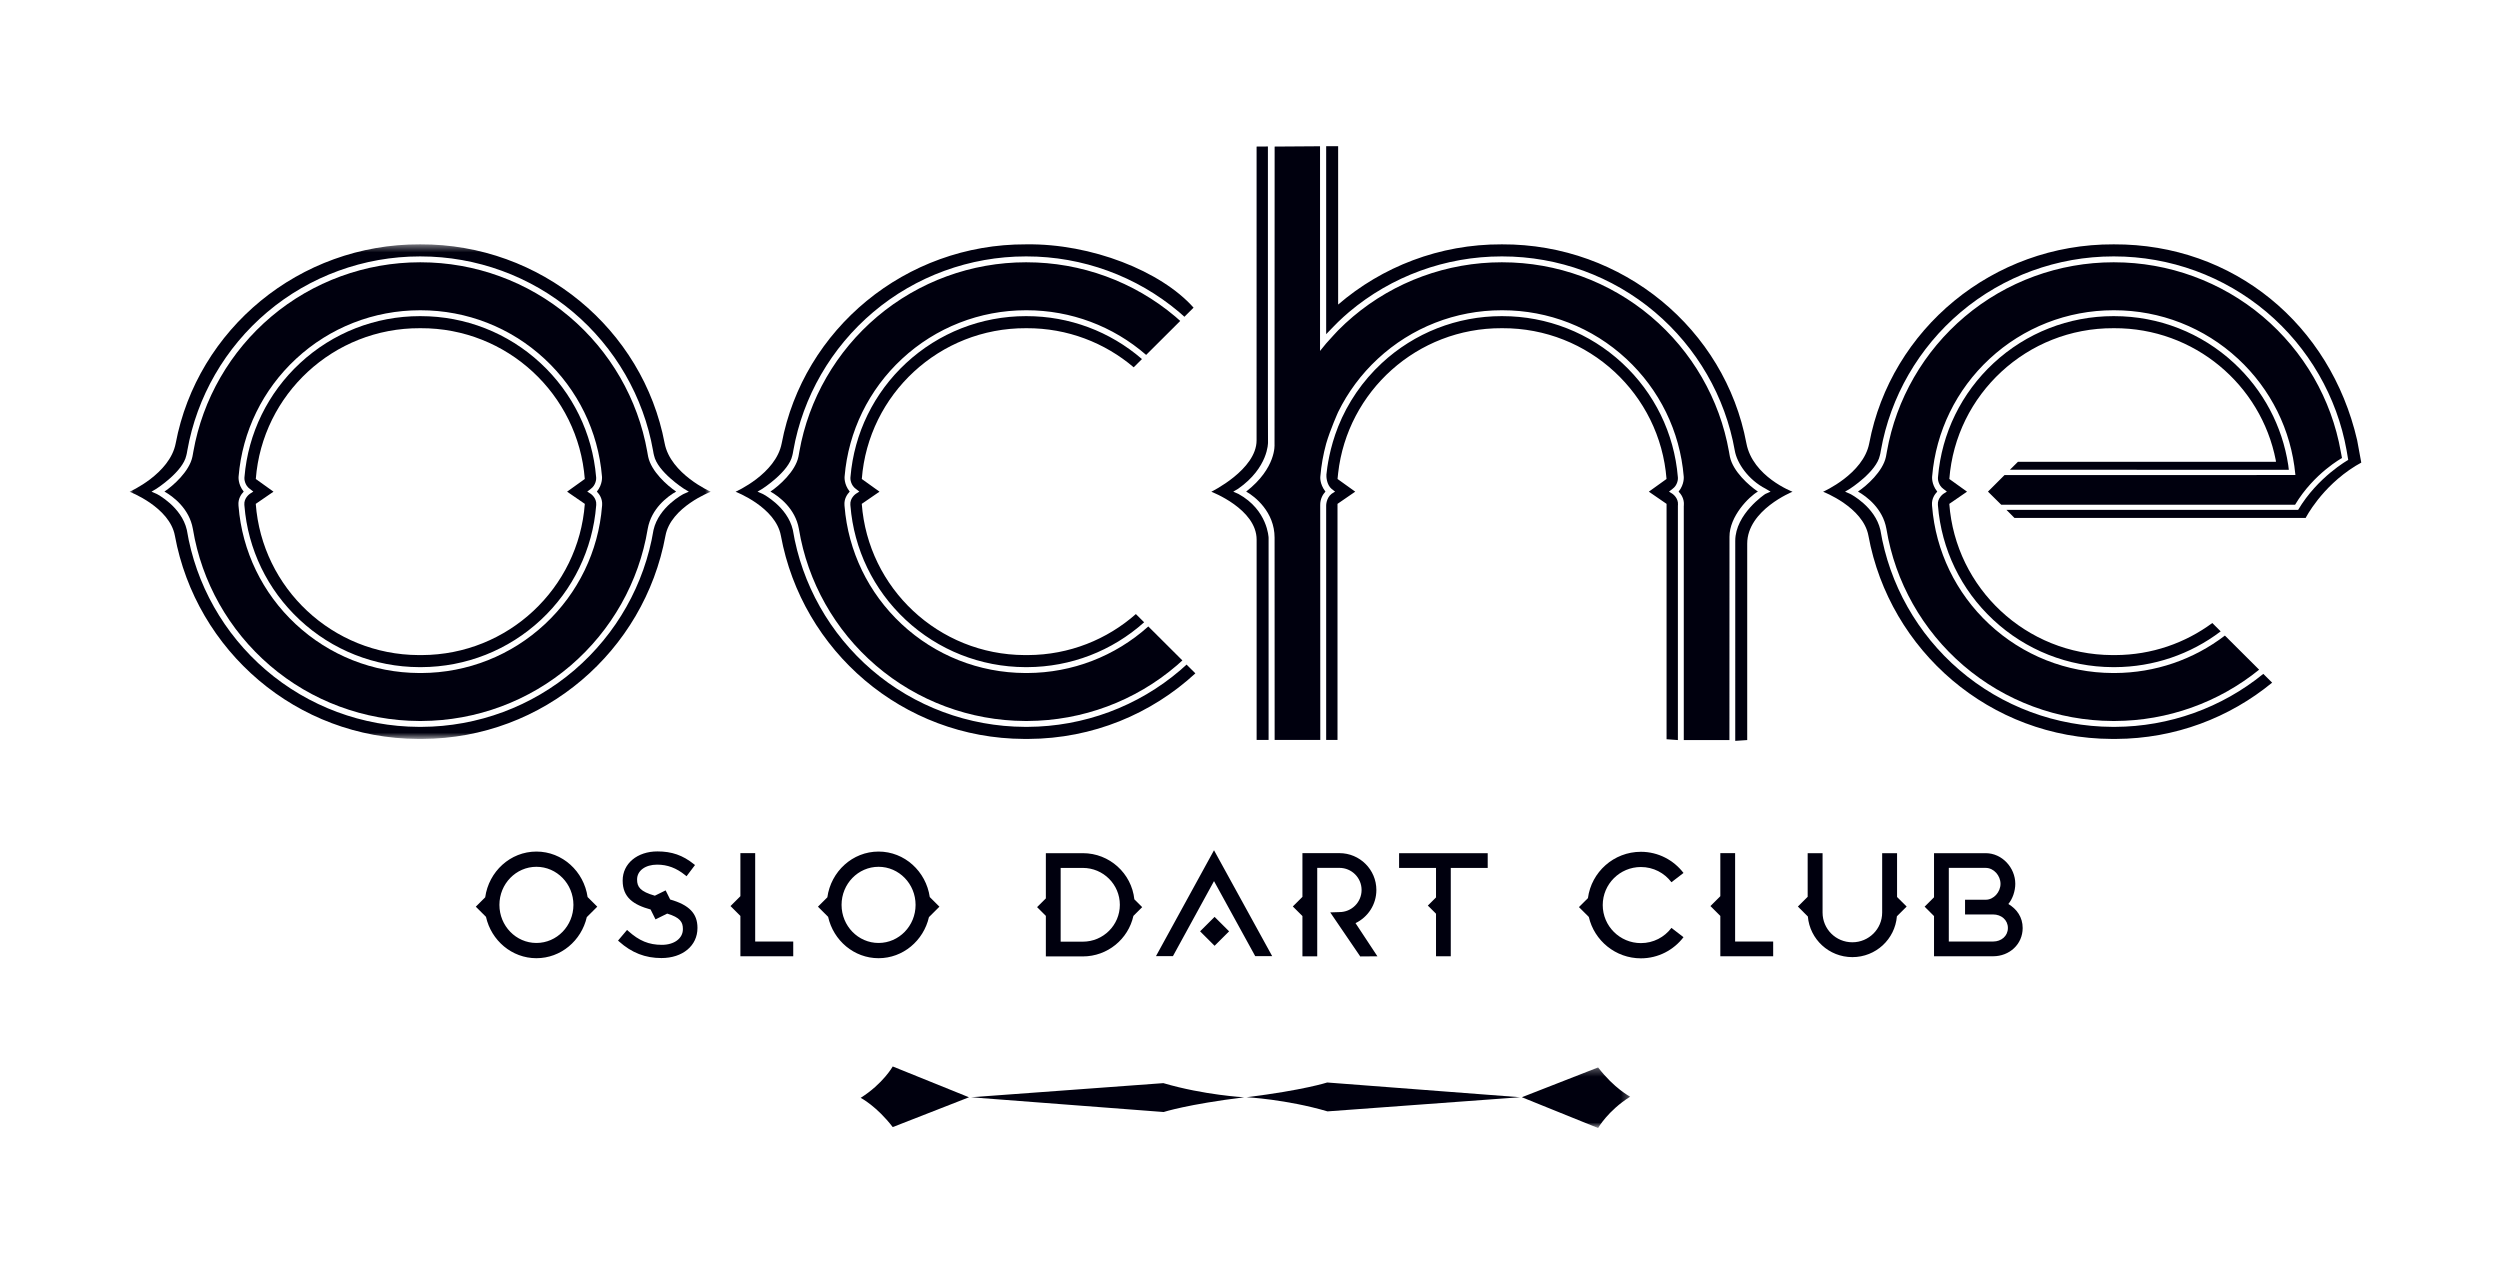
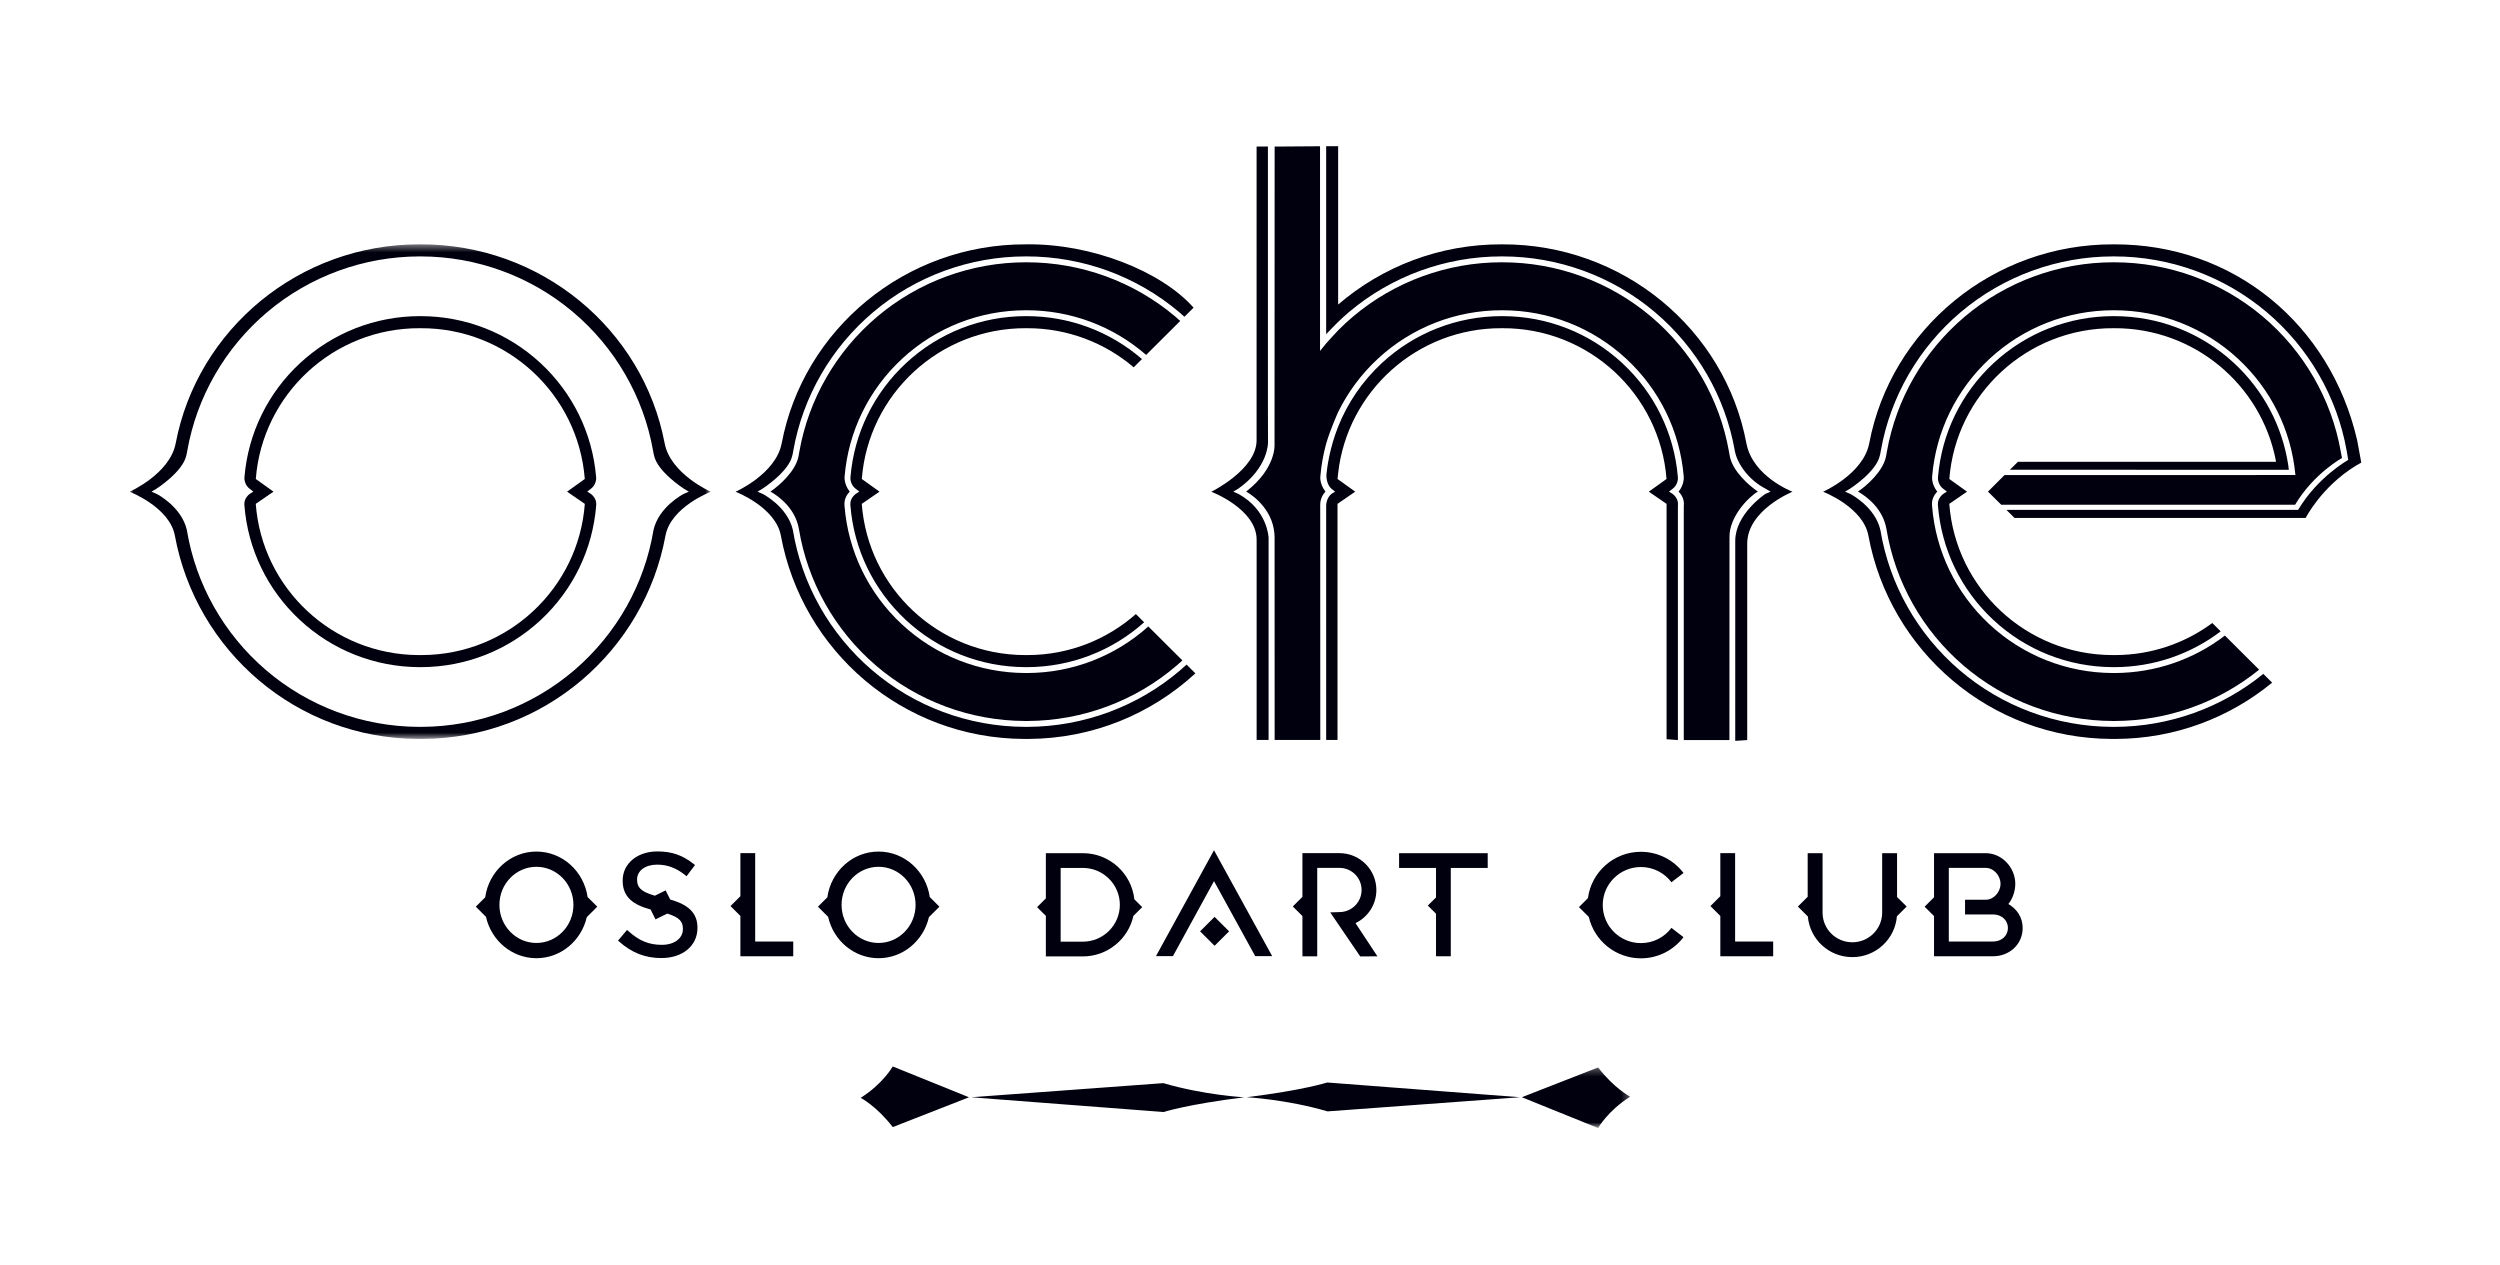
<svg xmlns="http://www.w3.org/2000/svg" xmlns:xlink="http://www.w3.org/1999/xlink" viewBox="0 0 328 166">
  <defs>
    <filter id="ochelogo-a" width="120.5%" height="147.3%" x="-10.2%" y="-23.3%" filterUnits="objectBoundingBox">
      <feOffset in="SourceAlpha" result="shadowOffsetOuter1" />
      <feGaussianBlur in="shadowOffsetOuter1" result="shadowBlurOuter1" stdDeviation="10" />
      <feColorMatrix in="shadowBlurOuter1" result="shadowMatrixOuter1" values="0 0 0 0 0.263   0 0 0 0 0.153   0 0 0 0 0.22  0 0 0 1 0" />
      <feMerge>
        <feMergeNode in="shadowMatrixOuter1" />
        <feMergeNode in="SourceGraphic" />
      </feMerge>
    </filter>
    <polygon id="ochelogo-b" points=".033 .433 76.254 .433 76.254 65.322 .033 65.322" />
    <polygon id="ochelogo-d" points=".223 .281 86.728 .281 86.728 8.201 .223 8.201" />
  </defs>
  <g fill="none" fill-rule="evenodd" filter="url(#ochelogo-a)" transform="translate(17 19)">
    <path fill="#00000E" d="M38.36,66.946 L37.925,66.946 C26.613,66.9 17.376,58.163 16.556,47.106 L18.881,45.507 L16.561,43.842 C17.415,32.739 26.746,24.015 38.096,24.06 L38.189,24.06 C49.538,24.015 58.87,32.739 59.724,43.842 L57.403,45.507 L59.728,47.107 C58.909,58.163 49.671,66.9 38.36,66.946 Z M60.499,45.785 C60.403,45.714 60.047,45.5 60.047,45.5 L60.493,45.152 C61.179,44.667 61.231,43.857 61.219,43.707 L61.208,43.568 C60.73,37.858 58.141,32.556 53.916,28.64 C49.63,24.666 44.045,22.478 38.19,22.478 L38.094,22.477 C32.24,22.477 26.655,24.666 22.368,28.64 C18.143,32.556 15.554,37.858 15.077,43.568 L15.066,43.706 C15.053,43.857 15.105,44.667 15.791,45.152 L16.237,45.499 C16.237,45.499 15.882,45.714 15.786,45.785 C15.731,45.825 14.993,46.347 15.059,47.223 L15.069,47.347 C15.524,53.063 18.094,58.377 22.307,62.31 C26.577,66.297 32.152,68.505 38.005,68.529 L38.279,68.529 C44.133,68.506 49.708,66.297 53.978,62.311 C58.19,58.377 60.761,53.063 61.216,47.347 L61.225,47.223 C61.292,46.347 60.554,45.826 60.499,45.785 Z" />
    <g transform="translate(0 12.626)">
      <mask id="ochelogo-c" fill="#fff">
        <use xlink:href="#ochelogo-b" />
      </mask>
-       <path fill="#00000E" d="M61.998,34.655 L61.987,34.783 C61.517,40.691 58.861,46.183 54.506,50.248 C50.094,54.368 44.332,56.651 38.281,56.675 L38.003,56.674 C31.952,56.65 26.19,54.368 21.778,50.248 C17.424,46.183 14.767,40.69 14.297,34.783 L14.287,34.654 C14.223,33.811 14.643,33.222 14.975,32.874 C14.177,31.875 14.305,30.878 14.305,30.878 C14.799,24.976 17.475,19.497 21.841,15.449 C26.271,11.342 32.044,9.081 38.095,9.081 L38.189,9.081 C44.241,9.081 50.013,11.342 54.443,15.449 C58.809,19.497 61.486,24.976 61.979,30.878 C61.979,30.878 62.107,31.876 61.309,32.874 C61.641,33.222 62.061,33.811 61.998,34.655 Z M68.043,28.312 L67.989,28.028 L67.917,27.621 C66.701,20.742 63.069,14.451 57.69,9.909 C52.252,5.317 45.327,2.787 38.191,2.787 L38.093,2.787 C30.958,2.787 24.033,5.316 18.594,9.909 C13.215,14.451 9.584,20.742 8.368,27.621 L8.296,28.027 L8.241,28.312 C7.839,30.222 5.729,32.098 4.573,32.868 C5.722,33.512 7.832,35.104 8.3,37.74 L8.309,37.783 C9.451,44.723 13.04,51.081 18.415,55.693 C23.849,60.356 30.796,62.939 37.977,62.967 L38.308,62.967 C45.489,62.939 52.436,60.356 57.87,55.693 C63.244,51.082 66.833,44.723 67.976,37.783 L67.984,37.741 C68.453,35.104 70.563,33.512 71.711,32.868 C70.556,32.099 68.445,30.222 68.043,28.312 Z" mask="url(#ochelogo-c)" />
      <path fill="#00000E" d="M68.741,37.903 L68.739,37.914 C67.568,45.027 63.887,51.548 58.375,56.279 C52.802,61.061 45.676,63.711 38.31,63.739 L37.944,63.739 C30.578,63.71 23.453,61.06 17.88,56.278 C12.367,51.548 8.686,45.026 7.515,37.913 L7.513,37.903 C6.814,34.851 3.601,33.197 3.566,33.182 L2.879,32.879 L3.524,32.496 C3.562,32.474 6.996,30.261 7.443,28.136 L7.51,27.859 L7.575,27.487 C8.822,20.431 12.547,13.979 18.064,9.32 C23.641,4.61 30.744,2.016 38.064,2.016 L38.19,2.016 C45.51,2.016 52.613,4.61 58.19,9.32 C63.707,13.979 67.432,20.431 68.679,27.487 L68.745,27.86 L68.811,28.137 C69.258,30.261 72.692,32.475 72.73,32.497 L73.376,32.88 L72.689,33.182 C72.652,33.198 69.439,34.852 68.741,37.903 Z M70.202,26.532 C67.367,11.574 53.989,0.371 38.145,0.433 L38.109,0.433 C22.265,0.37 8.887,11.574 6.052,26.532 C5.288,30.558 0,32.891 0,32.891 C0,32.891 5.253,34.901 5.945,38.657 C8.728,53.756 21.896,65.259 37.85,65.322 L38.404,65.322 C54.358,65.259 67.527,53.756 70.309,38.657 C71.001,34.902 76.254,32.891 76.254,32.891 C76.254,32.891 70.965,30.558 70.202,26.532 Z" mask="url(#ochelogo-c)" />
    </g>
    <path fill="#00000E" d="M94.567,47.223 L94.577,47.347 C95.032,53.063 97.603,58.377 101.815,62.31 C106.085,66.297 111.659,68.505 117.513,68.529 L117.787,68.529 C123.473,68.506 128.891,66.417 133.11,62.645 L132.027,61.565 C128.254,64.892 123.302,66.924 117.868,66.946 L117.432,66.946 C106.121,66.9 96.884,58.163 96.064,47.106 L98.39,45.507 L96.069,43.842 C96.923,32.739 106.254,24.015 117.604,24.06 L117.697,24.06 C123.056,24.04 127.963,25.975 131.742,29.191 L132.826,28.11 C128.624,24.475 123.285,22.478 117.698,22.478 L117.603,22.477 C111.748,22.477 106.163,24.666 101.876,28.64 C97.652,32.556 95.062,37.858 94.584,43.568 L94.573,43.706 C94.561,43.857 94.614,44.667 95.299,45.152 L95.745,45.499 C95.745,45.499 95.39,45.714 95.294,45.785 C95.239,45.825 94.501,46.347 94.567,47.223" />
    <path fill="#00000E" d="M138.676,68.193 C138.415,68.433 138.153,68.672 137.883,68.904 C132.309,73.686 125.184,76.336 117.818,76.365 L117.452,76.364 C110.086,76.336 102.96,73.686 97.387,68.904 C91.875,64.173 88.194,57.652 87.023,50.539 L87.021,50.528 C86.323,47.477 83.11,45.823 83.074,45.807 L82.387,45.505 L83.032,45.122 C83.07,45.099 86.504,42.887 86.952,40.762 L87.017,40.485 L87.083,40.112 C88.33,33.056 92.055,26.605 97.572,21.945 C103.149,17.235 110.252,14.641 117.572,14.641 L117.698,14.641 C125.018,14.641 132.121,17.235 137.698,21.946 C137.935,22.146 138.164,22.354 138.395,22.56 L139.596,21.363 C135.338,16.569 126.18,12.938 117.653,13.059 L117.617,13.059 C101.773,12.996 88.396,24.199 85.56,39.157 C84.797,43.184 79.508,45.516 79.508,45.516 C79.508,45.516 84.761,47.527 85.452,51.283 C88.236,66.381 101.404,77.884 117.358,77.947 L117.912,77.948 C126.383,77.914 134.069,74.655 139.832,69.345 L138.676,68.193" />
    <path fill="#00000E" d="M117.7 15.413L117.601 15.412C110.465 15.412 103.541 17.942 98.103 22.534 92.723 27.077 89.092 33.367 87.876 40.246L87.804 40.653 87.75 40.937C87.348 42.848 85.237 44.724 84.082 45.494 85.23 46.138 87.34 47.729 87.809 50.366L87.817 50.409C88.959 57.348 92.548 63.707 97.923 68.318 103.357 72.981 110.304 75.564 117.485 75.593L117.816 75.593C124.997 75.564 131.944 72.981 137.377 68.319 137.633 68.1 137.881 67.873 138.128 67.647L133.658 63.191C129.293 67.108 123.68 69.277 117.789 69.3L117.511 69.3C111.461 69.276 105.699 66.994 101.286 62.874 96.932 58.808 94.276 53.316 93.805 47.409L93.795 47.28C93.731 46.437 94.152 45.847 94.484 45.499 93.686 44.501 93.813 43.504 93.813 43.504 94.307 37.602 96.983 32.122 101.349 28.074 105.779 23.968 111.552 21.706 117.603 21.706L117.697 21.706C123.491 21.706 129.025 23.784 133.374 27.564L137.846 23.107C137.631 22.914 137.418 22.721 137.198 22.534 131.76 17.943 124.835 15.413 117.7 15.413M149.35 34.206L149.35.219 147.865.23 147.863 38.777C147.863 42.614 141.925 45.516 141.925 45.516 141.925 45.516 147.869 47.779 147.869 51.801L147.869 78.081 149.439 78.081 149.439 51.553C149.439 51.553 149.335 47.927 145.49 45.807L144.803 45.505 145.449 45.122C149.418 42.347 149.363 39.068 149.363 39.068L149.35 34.206zM156.993 24.845C157.367 24.437 158.564 23.236 158.564 23.236 159.026 22.794 159.497 22.36 159.988 21.945 165.565 17.235 172.668 14.641 179.988 14.641L180.115 14.641C187.434 14.641 194.537 17.235 200.115 21.946 205.631 26.605 209.357 33.056 210.603 40.112 210.882 41.758 212.378 43.958 214.654 45.123L215.3 45.505 214.613 45.807C214.577 45.824 210.669 48.43 210.665 51.956L210.664 78.202 212.234 78.096 212.234 52.334C212.236 47.91 218.179 45.516 218.179 45.516 218.179 45.516 212.948 43.533 212.126 39.157 209.319 24.194 195.913 12.996 180.069 13.059L180.034 13.059C171.845 13.026 164.32 16.009 158.564 20.958L158.564.178 156.993.178 156.993 24.845zM158.564 35.058C159.839 32.459 161.592 30.089 163.766 28.074 168.196 23.968 173.968 21.706 180.02 21.706L180.114 21.706C186.165 21.706 191.938 23.968 196.368 28.075 200.734 32.122 203.41 37.602 203.904 43.504 203.904 43.504 204.032 44.501 203.234 45.5 203.566 45.848 203.986 46.437 203.922 47.28L203.912 47.409 203.912 78.096 209.9 78.096 209.909 51.435C209.885 48.738 212.487 46.138 213.636 45.494 212.48 44.725 210.37 42.848 209.967 40.937L209.913 40.653 209.841 40.246C208.625 33.367 204.994 27.077 199.615 22.534 194.176 17.943 187.251 15.413 180.116 15.413L180.018 15.412C172.882 15.412 165.957 17.942 160.519 22.534 159.839 23.109 159.187 23.712 158.564 24.34 158.564 24.34 157.542 25.428 156.993 26.056 156.718 26.38 156.45 26.71 156.188 27.044L156.188.189 150.232.23 150.218 39.309C150.218 39.309 150.48 42.397 146.498 45.494 147.646 46.138 150.225 48.17 150.225 51.542L150.233 78.078 156.222 78.078 156.211 47.28C156.198 46.454 156.568 45.847 156.9 45.499 156.088 44.444 156.23 43.504 156.23 43.504 156.352 42.039 156.61 40.602 156.993 39.204 157.514 37.397 158.564 35.058 158.564 35.058zM157.716 45.152L158.162 45.499C158.162 45.499 157.805 45.712 157.71 45.785 156.976 46.351 156.993 47.347 156.993 47.347L156.993 78.078 158.481 78.078 158.481 47.106 160.806 45.507 158.485 43.842C158.489 43.792 158.564 43.072 158.564 43.072 159.78 32.338 168.935 24.017 180.02 24.06L180.113 24.06C191.463 24.015 200.794 32.739 201.648 43.842L199.328 45.507 201.653 47.107 201.653 77.988 203.14 78.096 203.14 47.347 203.15 47.223C203.216 46.347 202.478 45.826 202.423 45.785 202.327 45.714 201.972 45.5 201.972 45.5L202.418 45.152C203.104 44.667 203.156 43.857 203.143 43.707L203.132 43.568C202.655 37.858 200.066 32.556 195.841 28.64 191.554 24.666 185.969 22.478 180.115 22.478L180.019 22.477C174.164 22.477 168.58 24.666 164.293 28.64 161.759 30.989 159.818 33.839 158.564 36.975 157.451 39.78 157.118 42.301 157.026 43.259 157.001 43.522 157.052 44.61 157.716 45.152zM284.117 47.219L245.56 47.219 243.822 45.5 245.997 43.326 284.155 43.324 284.147 43.228C283.594 37.432 280.934 32.059 276.636 28.075 272.205 23.968 266.433 21.706 260.382 21.706L260.288 21.706C254.236 21.706 248.463 23.968 244.033 28.074 239.667 32.122 236.991 37.602 236.497 43.504 236.497 43.504 236.37 44.501 237.168 45.499 236.836 45.847 236.415 46.437 236.48 47.28L236.49 47.409C236.96 53.316 239.616 58.808 243.97 62.874 248.382 66.994 254.144 69.276 260.196 69.3L260.474 69.3C265.736 69.279 270.779 67.549 274.907 64.388L279.398 68.863C274.067 73.179 267.393 75.565 260.5 75.593L260.169 75.593C252.988 75.564 246.041 72.981 240.607 68.318 235.232 63.707 231.643 57.348 230.501 50.409L230.493 50.366C230.024 47.729 227.914 46.138 226.765 45.494 227.921 44.724 230.032 42.848 230.434 40.937L230.488 40.653 230.561 40.246C231.776 33.367 235.408 27.077 240.787 22.534 246.225 17.942 253.15 15.412 260.285 15.412L260.384 15.413C267.519 15.413 274.444 17.943 279.882 22.534 285.261 27.077 288.893 33.367 290.109 40.246L290.27 41.095C290.335 41.054 286.592 43.075 284.117 47.219" />
    <path fill="#00000E" d="M292.258,38.753 C288.745,23.574 276.056,12.995 260.337,13.059 L260.301,13.059 C244.458,12.996 231.08,24.199 228.244,39.157 C227.481,43.184 222.192,45.516 222.192,45.516 C222.192,45.516 227.445,47.527 228.137,51.283 C230.92,66.381 244.088,77.884 260.042,77.947 L260.597,77.948 C268.395,77.917 275.525,75.147 281.104,70.565 L279.947,69.411 C274.47,73.87 267.6,76.337 260.502,76.365 L260.136,76.364 C252.77,76.336 245.645,73.686 240.072,68.904 C234.559,64.173 230.878,57.652 229.707,50.539 L229.705,50.528 C229.007,47.477 225.793,45.823 225.758,45.807 L225.071,45.505 L225.717,45.122 C225.755,45.099 229.188,42.887 229.635,40.762 L229.702,40.485 L229.768,40.112 C231.014,33.056 234.739,26.605 240.256,21.945 C245.834,17.235 252.937,14.641 260.256,14.641 L260.383,14.641 C267.702,14.641 274.805,17.235 280.383,21.946 C285.888,26.595 289.622,33.062 290.876,40.101 L291.087,41.343 C291.087,41.343 287.083,43.564 284.515,47.895 L246.249,47.895 L247.299,48.953 L285.504,48.953 C285.504,48.953 287.54,44.916 292.033,42.134 L292.799,41.695 L292.258,38.753" />
    <path fill="#00000E" d="M237.252 47.223L237.261 47.347C237.716 53.063 240.287 58.377 244.5 62.31 248.769 66.297 254.344 68.505 260.198 68.529L260.471 68.529C265.528 68.509 270.375 66.855 274.353 63.836L273.255 62.741C269.702 65.364 265.313 66.927 260.552 66.946L260.117 66.946C248.805 66.9 239.568 58.163 238.748 47.106L241.073 45.507 238.753 43.842C239.607 32.739 248.938 24.015 260.288 24.06L260.381 24.06C270.881 24.019 279.653 31.481 281.584 41.39 281.588 41.414 281.607 41.589 281.607 41.589L247.751 41.591 246.703 42.627 283.294 42.641 283.217 42.014C282.436 36.901 279.947 32.198 276.108 28.64 271.822 24.666 266.237 22.478 260.382 22.478L260.287 22.477C254.432 22.477 248.847 24.666 244.561 28.64 240.336 32.556 237.746 37.858 237.269 43.568L237.258 43.706C237.245 43.857 237.298 44.667 237.983 45.152L238.43 45.499C238.43 45.499 238.074 45.714 237.978 45.785 237.923 45.825 237.185 46.347 237.252 47.223M100.127 128.874L110.131 124.963 100.127 120.92C100.127 120.92 98.856 123.187 95.921 125.036 95.921 125.036 98.006 126.114 100.127 128.874" />
    <g transform="translate(110.15 120.766)">
      <mask id="ochelogo-e" fill="#fff">
        <use xlink:href="#ochelogo-d" />
      </mask>
      <path fill="#00000E" d="M25.481 2.341L.223 4.197 25.52 6.131C25.52 6.131 28.605 5.127 36.086 4.197 36.086 4.197 30.866 3.923 25.481 2.341M82.521.281L72.518 4.191 82.521 8.233C82.521 8.233 83.792 5.966 86.728 4.119 86.728 4.119 84.642 3.041 82.521.281" mask="url(#ochelogo-e)" />
    </g>
    <path fill="#00000E" d="M157.168,126.813 L182.426,124.957 L157.129,123.023 C157.129,123.023 154.044,124.028 146.563,124.957 C146.563,124.957 151.782,125.231 157.168,126.813" />
    <g fill="#00000E" transform="translate(45 92)">
      <path d="M13.234 7.72C13.234 4.962 11.059 2.724 8.378 2.724 5.698 2.724 3.523 4.962 3.523 7.72 3.523 10.479 5.698 12.717 8.378 12.717 11.059 12.717 13.234 10.479 13.234 7.72zM14.987 9.328C14.279 12.412 11.588 14.716 8.378 14.716 5.154 14.716 2.453 12.392 1.76 9.288L.425 7.957 1.658 6.728C2.129 3.34 4.958.725 8.378.725 11.786.725 14.608 3.322 15.093 6.692L16.362 7.957 14.987 9.328zM29.507 10.724L29.507 10.761C29.507 13.079 27.563 14.697 24.781 14.697 22.653 14.697 20.89 14.009 19.229 12.532L19.086 12.405 20.27 11.007 20.422 11.143C21.856 12.436 23.135 12.963 24.837 12.963 26.461 12.963 27.595 12.119 27.595 10.912L27.595 10.874C27.595 9.98 27.241 9.378 25.538 8.864L24.002 9.622 23.359 8.326C21.125 7.716 19.694 6.748 19.694 4.548L19.694 4.51C19.694 2.306 21.61.706 24.25.706 26.143.706 27.575 1.204 29.035 2.373L29.184 2.493 28.074 3.962 27.914 3.832C26.747 2.883 25.57 2.441 24.212 2.441 22.666 2.441 21.586 3.237 21.586 4.378L21.586 4.416C21.586 5.346 21.981 5.968 23.916 6.517L25.331 5.818 25.927 7.016C28.422 7.723 29.507 8.859 29.507 10.724" />
      <polyline points="42.073 12.533 42.073 14.466 35.14 14.466 35.14 9.17 33.842 7.876 35.14 6.582 35.14 .932 37.08 .932 37.08 12.533 42.073 12.533" />
      <path d="M58.124 7.72C58.124 4.962 55.948 2.724 53.268 2.724 50.588 2.724 48.413 4.962 48.413 7.72 48.413 10.479 50.588 12.717 53.268 12.717 55.948 12.717 58.124 10.479 58.124 7.72zM59.877 9.328C59.169 12.412 56.479 14.716 53.268 14.716 50.044 14.716 47.343 12.392 46.65 9.288L45.315 7.957 46.548 6.728C47.019 3.34 49.849.725 53.268.725 56.676.725 59.498 3.322 59.984 6.692L61.252 7.957 59.877 9.328zM84.924 7.709C84.924 5.039 82.749 2.871 80.07 2.871L77.158 2.871 77.158 12.547 80.07 12.547C82.749 12.547 84.924 10.379 84.924 7.709zM86.702 9.167C86.031 12.202 83.315 14.482 80.07 14.482L75.216 14.482 75.216 9.162 74.066 8.016 75.216 6.87 75.216.936 80.07.936C83.573.936 86.464 3.592 86.826 6.989L87.856 8.016 86.702 9.167zM97.354 9.294L95.452 11.191 97.354 13.087 99.258 11.191 97.354 9.294zM97.278 4.601L91.888 14.448 89.662 14.448 97.278.553 104.912 14.448 102.686 14.448 97.278 4.601zM118.716 14.467L116.464 14.485 112.526 8.706 113.73 8.666C115.34 8.666 116.64 7.37 116.64 5.765 116.64 4.159 115.34 2.864 113.73 2.864L110.82 2.864 110.82 14.467 108.879 14.467 108.879 9.184 107.618 7.927 108.879 6.671 108.879.931 113.73.931C116.408.931 118.58 3.096 118.58 5.765 118.58 7.679 117.474 9.323 115.845 10.116L118.716 14.467" />
      <polyline points="133.187 .939 133.187 2.87 128.342 2.87 128.342 14.46 126.405 14.46 126.405 8.881 125.331 7.811 126.405 6.742 126.405 2.87 121.56 2.87 121.56 .939 133.187 .939" />
      <path d="M157.293,10.739 L158.876,11.958 C157.594,13.635 155.57,14.733 153.287,14.733 C149.958,14.733 147.166,12.408 146.453,9.303 L145.157,8.011 L146.337,6.836 C146.785,3.411 149.729,0.756 153.287,0.756 C155.57,0.756 157.594,1.855 158.876,3.532 L157.293,4.749 C156.372,3.532 154.929,2.753 153.287,2.753 C150.522,2.753 148.279,4.99 148.279,7.744 C148.279,10.5 150.522,12.736 153.287,12.736 C154.929,12.736 156.372,11.958 157.293,10.739" />
      <polyline points="170.64 12.533 170.64 14.466 163.707 14.466 163.707 9.17 162.409 7.876 163.707 6.582 163.707 .932 165.647 .932 165.647 12.533 170.64 12.533" />
      <path d="M186.873 9.216C186.626 12.222 184.111 14.575 181.03 14.575 177.959 14.575 175.45 12.236 175.19 9.244L173.882 7.94 175.166 6.659 175.166.939 177.121.939 177.121 8.731C177.121 10.893 178.861 12.627 181.03 12.627 183.18 12.627 184.94 10.893 184.94 8.731L184.94.939 186.894.939 186.894 6.686 188.153 7.94 186.873 9.216M201.436 10.753C201.436 9.69 200.564 8.976 199.498 8.976L195.814 8.976 195.814 7.045 198.529 7.045C199.595 7.045 200.467 6.019 200.467 4.956 200.467 3.894 199.595 2.868 198.529 2.868L193.683 2.868 193.683 12.528 199.498 12.528C200.564 12.528 201.436 11.815 201.436 10.753zM201.495 7.605C202.619 8.281 203.374 9.342 203.374 10.753 203.374 12.897 201.63 14.461 199.498 14.461L191.744 14.461 191.744 9.187 190.509 7.956 191.744 6.725 191.744.937 198.529.937C200.661.937 202.406 2.831 202.406 4.956 202.406 5.903 202.057 6.929 201.495 7.604L201.495 7.605z" />
    </g>
  </g>
</svg>